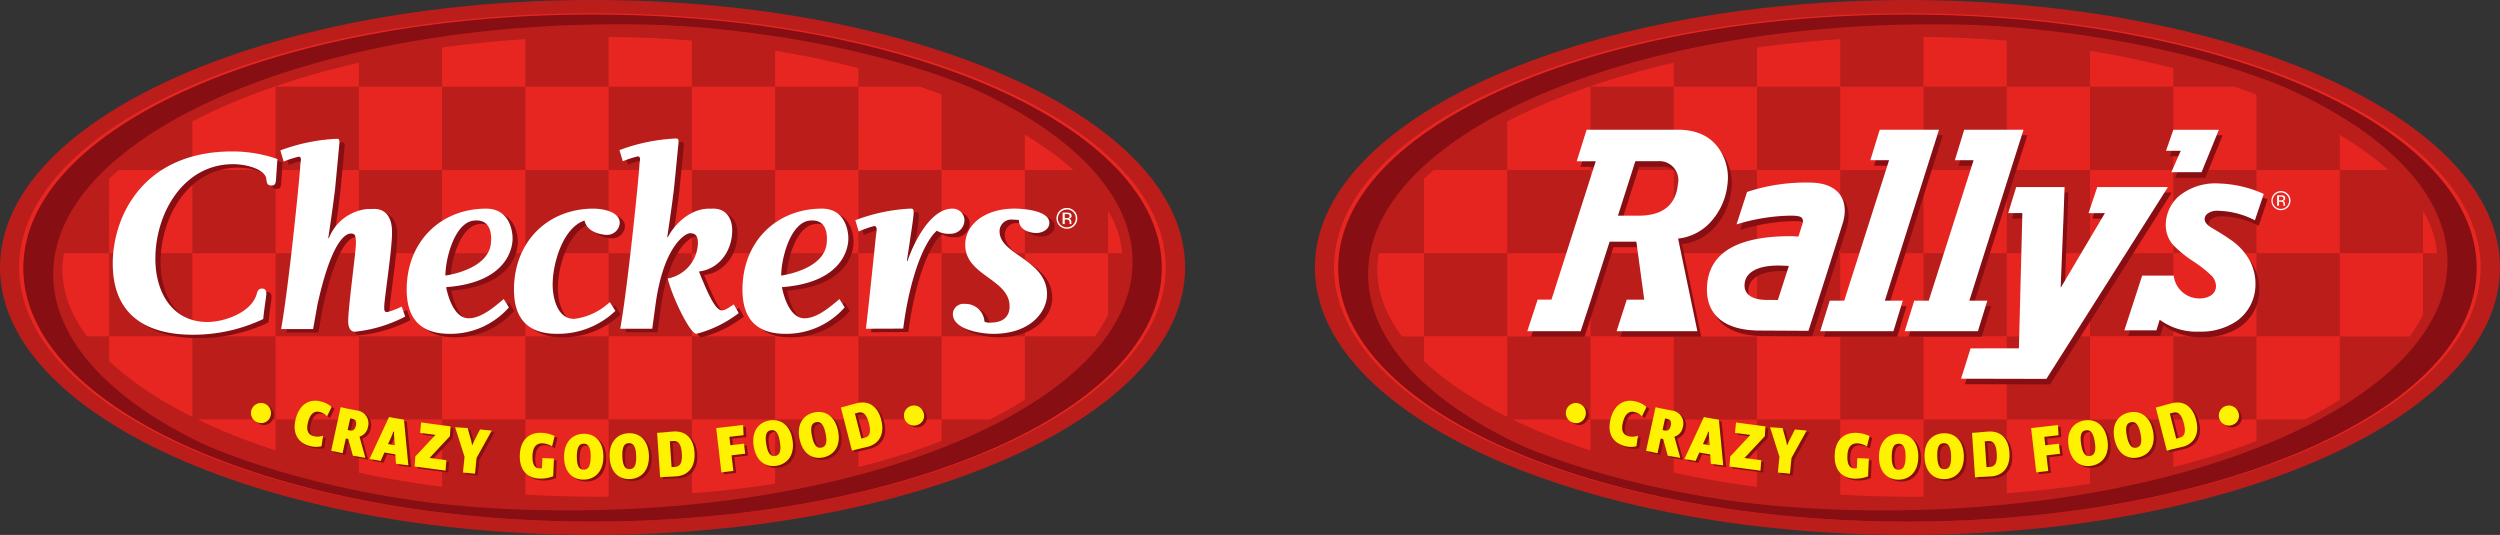
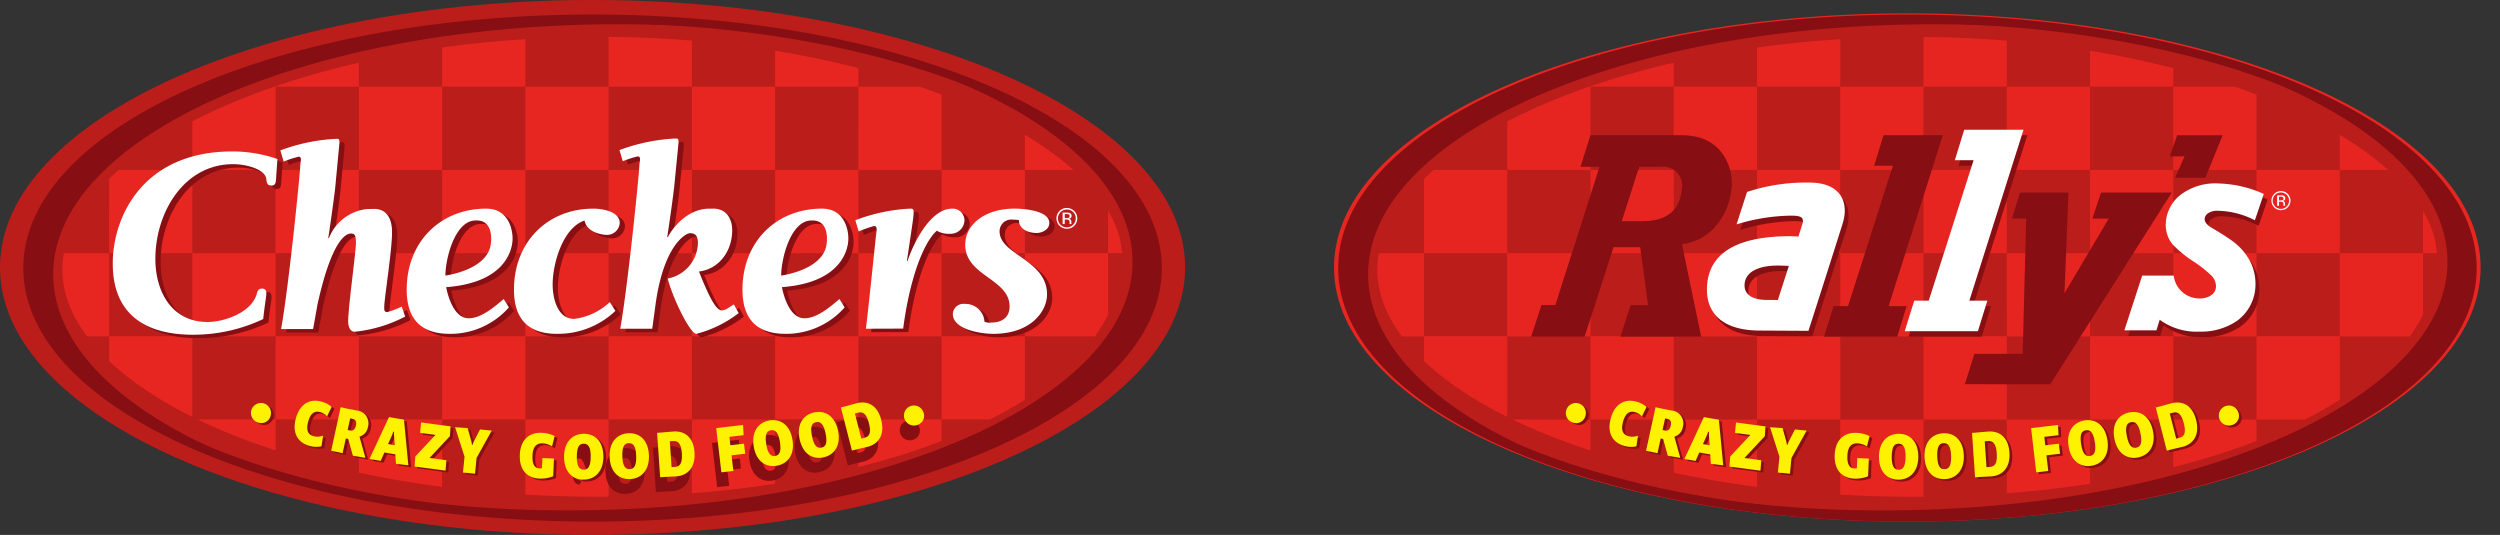
<svg xmlns="http://www.w3.org/2000/svg" viewBox="0 0 394.269 84.365">
  <rect x="0" y="0" width="394.269" height="84.365" fill="#333333" stroke="none" />
  <defs>
    <clipPath id="a">
      <path d="M22.908 153.193c0 18.448 35.472 35.828 84.7 35.828 46.243 0 82.415-16 82.415-37.775 0-16.5-35.134-34.745-82.415-34.745-49.229 0-84.7 18.864-84.7 36.692" fill="none" />
    </clipPath>
    <clipPath id="b">
      <path d="M230.277 153.2c0 18.449 35.471 35.828 84.7 35.828 46.243 0 82.415-16 82.415-37.773 0-16.5-35.135-34.747-82.415-34.747-49.229 0-84.7 18.864-84.7 36.692" fill="none" />
    </clipPath>
  </defs>
  <path d="M186.901 42.18c0 23.295-41.837 42.18-93.449 42.18S0 65.475 0 42.18 41.84 0 93.452 0s93.449 18.888 93.449 42.18" fill="#bb1d1a" />
  <path d="M183.185 42.18c0 21.773-40.185 39.419-89.756 39.419S3.672 63.953 3.672 42.18 43.857 2.76 93.429 2.76s89.756 17.652 89.756 39.42" fill="#bb1d1a" />
-   <path d="M183.185 42.18c0 21.773-40.185 39.419-89.756 39.419S3.672 63.953 3.672 42.18 43.857 2.76 93.429 2.76s89.756 17.656 89.756 39.42Z" fill="none" stroke="#e82621" stroke-miterlimit="13.333" stroke-width="1.313" />
  <path d="M182.57 42.18c0 21.773-39.9 39.419-89.12 39.419S4.332 63.953 4.332 42.18s39.9-39.42 89.121-39.42 89.12 17.652 89.12 39.42" fill="#bb1d1a" />
  <path d="M182.57 42.274c0 21.723-39.9 39.325-89.12 39.325S4.332 63.997 4.332 42.274s39.9-39.327 89.121-39.327 89.12 17.611 89.12 39.327" fill="#bb1d1a" />
  <path d="M182.57 42.274c0 21.723-39.9 39.325-89.12 39.325S4.332 63.997 4.332 42.274s39.9-39.327 89.121-39.327 89.117 17.611 89.117 39.327Z" fill="none" stroke="#870e12" stroke-miterlimit="13.333" stroke-width="1.313" />
  <path d="M172.711 24.288c-6.222-5.312-15.294-10.008-26.235-13.579l-.129.372c20.508 7.49 32.271 18.5 32.271 30.207 0 21.616-39.892 39.2-88.923 39.2a189.057 189.057 0 0 1-34.716-3.106l-.077.387a187.886 187.886 0 0 0 38.358 3.793c49.249 0 89.317-17.624 89.317-39.289 0-6.345-3.319-12.4-9.866-17.988" fill="#870e12" />
  <g clip-path="url(#a)" fill="#e82621" transform="translate(-13.068 -110.684)">
    <path d="M30.276 111.223h13.129v13.129H30.276zm26.259 0h13.129v13.129H56.535zm26.259 0h13.129v13.129H82.794zm26.258 0h13.129v13.129h-13.129zm26.259 0h13.129v13.129h-13.129zm26.203 0h13.129v13.129h-13.129zM43.406 124.352h13.129v13.129H43.406zm26.258 0h13.129v13.129H69.664zm26.259 0h13.129v13.129H95.923zm26.259 0h13.129v13.129h-13.129zm26.258 0h13.129v13.129H148.44zm-118.164 13.13h13.129v13.129H30.276zm26.259 0h13.129v13.129H56.535zm26.259 0h13.129v13.129H82.794zm26.258 0h13.129v13.129h-13.129zm26.259 0h13.129v13.129h-13.129zm-91.905 13.129h13.129v13.129H43.406zm-26.259 0h13.129v13.129H17.147zm52.517 0h13.129v13.129H69.664zm26.259 0h13.129v13.129H95.923zm26.259 0h13.129v13.129h-13.129zm26.258 0h13.129v13.129H148.44zm26.259-26.259h13.129v13.129h-13.129zm0 26.259h13.129v13.129h-13.129zM30.276 163.712h13.129v13.129H30.276zm26.259 0h13.129v13.129H56.535zm26.259 0h13.129v13.129H82.794zm26.258 0h13.129v13.129h-13.129zm26.259 0h13.129v13.129h-13.129zm-91.905 13.13h13.129v13.129H43.406zm26.258 0h13.129v13.129H69.664zm26.259 0h13.129v13.129H95.923zm26.259 0h13.129v13.129h-13.129zm26.258 0h13.129v13.129H148.44zm13.13-39.36h13.129v13.129H161.57zm26.257 0h13.129v13.129h-13.129zm-26.257 26.23h13.129v13.129H161.57z" />
  </g>
  <g fill="#870e12">
    <path d="M93.752 2.75c-49.251 0-89.317 17.725-89.317 39.513 0 6.382 3.318 12.468 9.866 18.091 6.222 5.341 15.294 10.064 26.235 13.656l.129-.372C20.156 66.106 8.393 55.033 8.393 43.258c0-21.741 39.892-39.428 88.923-39.428a188.008 188.008 0 0 1 34.716 3.123l.078-.387A186.838 186.838 0 0 0 93.752 2.75" />
    <path d="M41.171 66.946a1.578 1.578 0 1 1 1.946-1.093 2.588 2.588 0 0 1-.026.082 1.5 1.5 0 0 1-1.854 1.032l-.066-.021m8.119 3.677c-1.871-.5-2.808-2.02-2.191-4.328.63-2.359 2.258-3.139 3.968-2.681a3.982 3.982 0 0 1 1.68.853l-.728 1.491a2.23 2.23 0 0 0-1.138-.688c-.756-.2-1.464.13-1.842 1.544-.358 1.342-.02 2.03.856 2.264a2.443 2.443 0 0 0 1.5-.078l-.244 1.672a3.8 3.8 0 0 1-1.864-.049m6.802 1.537-.733-2.636-.383-.084-.5 2.325-1.8-.392 1.493-6.862 1.127.245c.121.027.962.177 1.4.273a2.038 2.038 0 0 1 1.849 2.211 2.079 2.079 0 0 1-.077.4 1.872 1.872 0 0 1-1.3 1.5l-.015.069.918 3.288Zm-.073-5.812-.352-.077-.4 1.832.332.072c.463.1.815-.066.971-.78.148-.684-.12-.954-.552-1.047m6.875 7.089-.1-1.48-1.724-.3-.584 1.32-1.765-.306 3.07-6.6 2.366.408.689 7.2Zm-.288-4.321a5.131 5.131 0 0 1-.012-.723l-.121-.021a6.807 6.807 0 0 1-.254.677l-.574 1.28 1.064.184Z" />
  </g>
-   <path d="m65.817 73.866.115-1.584 3.176-3.4-2.419-.324.157-1.641 4.645.62-.1 1.544-3.213 3.435 2.655.355-.136 1.644Zm9.785-1.358-.247 2.491-1.9-.188.251-2.495-1.485-4.647 1.974.123.527 1.883a4.694 4.694 0 0 1 .153.76l.092.009a5.02 5.02 0 0 1 .308-.715l.874-1.713 1.845.183Zm9.92 3.267c-1.893-.08-3.2-1.291-3.1-3.749.1-2.408 1.512-3.554 3.456-3.471a5.177 5.177 0 0 1 2.04.509l-.41 1.632a3.15 3.15 0 0 0-1.484-.486c-.926-.039-1.536.492-1.6 1.9-.061 1.44.347 2.024 1.1 2.056a1.268 1.268 0 0 0 .393-.035l.068-1.594 1.821.077-.12 2.788a5.379 5.379 0 0 1-2.169.372m6.931.161c-1.781-.012-3.06-1.286-3.045-3.636.016-2.326 1.342-3.6 3.156-3.593 1.73.012 3.061 1.225 3.045 3.635-.017 2.369-1.384 3.606-3.156 3.594m.052-1.565c.639 0 1.084-.425 1.1-2.041s-.45-2.054-1.1-2.058c-.669-.005-1.075.467-1.085 2.043-.011 1.607.45 2.052 1.089 2.056m7.252 1.479c-1.78.054-3.106-1.173-3.176-3.52-.072-2.326 1.208-3.653 3.02-3.709 1.728-.052 3.1 1.112 3.176 3.521.072 2.368-1.25 3.655-3.02 3.708m-.007-1.565c.639-.02 1.068-.465 1.02-2.081s-.525-2.035-1.175-2.015c-.669.02-1.056.505-1.008 2.08.05 1.607.526 2.035 1.163 2.016m7.345 1.132c-.431.029-1.728.087-1.728.087l-.822.056-.474-7.007.78-.053c.124-.008 1.016-.1 1.774-.151 1.83-.124 3.18.929 3.34 3.283.168 2.485-1.165 3.669-2.87 3.785m-.523-5.568-.5.033.276 4.079.524-.035c.782-.053 1.2-.536 1.094-2.149-.107-1.572-.63-1.98-1.391-1.928m11.132-.923-2.241.261.156 1.329 2.148-.25.185 1.587-2.149.249.288 2.467-1.894.22-.812-6.978 4.235-.494Zm5.184 4.825c-1.76.275-3.228-.778-3.591-3.1-.358-2.3.746-3.776 2.536-4.054 1.711-.267 3.219.717 3.592 3.1.366 2.342-.786 3.783-2.537 4.056m-.2-1.553c.631-.1 1-.6.752-2.192s-.775-1.955-1.416-1.855c-.661.1-.985.634-.741 2.191.246 1.588.773 1.953 1.4 1.856m7.581.232c-1.745.354-3.26-.631-3.728-2.931-.464-2.281.572-3.806 2.348-4.168 1.7-.344 3.248.568 3.728 2.932.472 2.32-.612 3.812-2.348 4.167m-.272-1.544c.627-.126.975-.639.653-2.224s-.864-1.915-1.5-1.787c-.656.135-.954.679-.641 2.223.32 1.574.863 1.917 1.488 1.788m7.297-.139c-.419.108-1.683.4-1.683.4l-.8.206-1.746-6.806.759-.194c.119-.031.98-.283 1.717-.472 1.776-.456 3.3.334 3.884 2.62.619 2.414-.476 3.822-2.133 4.246m-1.528-5.381-.489.125 1.016 3.962.508-.131c.758-.2 1.085-.747.682-2.313-.39-1.526-.98-1.832-1.717-1.643m9.387 1.93a1.578 1.578 0 1 1 .9-2.044c.011.027.02.053.029.08a1.508 1.508 0 0 1-.872 1.945l-.053.019" fill="#870e12" />
+   <path d="m65.817 73.866.115-1.584 3.176-3.4-2.419-.324.157-1.641 4.645.62-.1 1.544-3.213 3.435 2.655.355-.136 1.644Zm9.785-1.358-.247 2.491-1.9-.188.251-2.495-1.485-4.647 1.974.123.527 1.883a4.694 4.694 0 0 1 .153.76l.092.009a5.02 5.02 0 0 1 .308-.715l.874-1.713 1.845.183Zm9.92 3.267c-1.893-.08-3.2-1.291-3.1-3.749.1-2.408 1.512-3.554 3.456-3.471a5.177 5.177 0 0 1 2.04.509l-.41 1.632a3.15 3.15 0 0 0-1.484-.486c-.926-.039-1.536.492-1.6 1.9-.061 1.44.347 2.024 1.1 2.056a1.268 1.268 0 0 0 .393-.035l.068-1.594 1.821.077-.12 2.788a5.379 5.379 0 0 1-2.169.372m6.931.161c-1.781-.012-3.06-1.286-3.045-3.636.016-2.326 1.342-3.6 3.156-3.593 1.73.012 3.061 1.225 3.045 3.635-.017 2.369-1.384 3.606-3.156 3.594m.052-1.565s-.45-2.054-1.1-2.058c-.669-.005-1.075.467-1.085 2.043-.011 1.607.45 2.052 1.089 2.056m7.252 1.479c-1.78.054-3.106-1.173-3.176-3.52-.072-2.326 1.208-3.653 3.02-3.709 1.728-.052 3.1 1.112 3.176 3.521.072 2.368-1.25 3.655-3.02 3.708m-.007-1.565c.639-.02 1.068-.465 1.02-2.081s-.525-2.035-1.175-2.015c-.669.02-1.056.505-1.008 2.08.05 1.607.526 2.035 1.163 2.016m7.345 1.132c-.431.029-1.728.087-1.728.087l-.822.056-.474-7.007.78-.053c.124-.008 1.016-.1 1.774-.151 1.83-.124 3.18.929 3.34 3.283.168 2.485-1.165 3.669-2.87 3.785m-.523-5.568-.5.033.276 4.079.524-.035c.782-.053 1.2-.536 1.094-2.149-.107-1.572-.63-1.98-1.391-1.928m11.132-.923-2.241.261.156 1.329 2.148-.25.185 1.587-2.149.249.288 2.467-1.894.22-.812-6.978 4.235-.494Zm5.184 4.825c-1.76.275-3.228-.778-3.591-3.1-.358-2.3.746-3.776 2.536-4.054 1.711-.267 3.219.717 3.592 3.1.366 2.342-.786 3.783-2.537 4.056m-.2-1.553c.631-.1 1-.6.752-2.192s-.775-1.955-1.416-1.855c-.661.1-.985.634-.741 2.191.246 1.588.773 1.953 1.4 1.856m7.581.232c-1.745.354-3.26-.631-3.728-2.931-.464-2.281.572-3.806 2.348-4.168 1.7-.344 3.248.568 3.728 2.932.472 2.32-.612 3.812-2.348 4.167m-.272-1.544c.627-.126.975-.639.653-2.224s-.864-1.915-1.5-1.787c-.656.135-.954.679-.641 2.223.32 1.574.863 1.917 1.488 1.788m7.297-.139c-.419.108-1.683.4-1.683.4l-.8.206-1.746-6.806.759-.194c.119-.031.98-.283 1.717-.472 1.776-.456 3.3.334 3.884 2.62.619 2.414-.476 3.822-2.133 4.246m-1.528-5.381-.489.125 1.016 3.962.508-.131c.758-.2 1.085-.747.682-2.313-.39-1.526-.98-1.832-1.717-1.643m9.387 1.93a1.578 1.578 0 1 1 .9-2.044c.011.027.02.053.029.08a1.508 1.508 0 0 1-.872 1.945l-.053.019" fill="#870e12" />
  <path d="M40.732 66.651a1.578 1.578 0 1 1 1.946-1.092c-.007.027-.016.054-.025.081a1.506 1.506 0 0 1-1.865 1.028l-.056-.017m8.115 3.677c-1.871-.5-2.808-2.019-2.191-4.328.63-2.359 2.256-3.139 3.968-2.681a3.971 3.971 0 0 1 1.68.853l-.728 1.491a2.244 2.244 0 0 0-1.138-.688c-.756-.2-1.464.13-1.842 1.544-.358 1.342-.02 2.03.856 2.265a2.458 2.458 0 0 0 1.5-.079l-.244 1.674a3.808 3.808 0 0 1-1.864-.051m6.809 1.539-.733-2.636-.383-.084-.505 2.324-1.8-.391 1.493-6.862 1.127.245c.121.025.962.177 1.4.273a2.035 2.035 0 0 1 1.772 2.61 1.872 1.872 0 0 1-1.3 1.5l-.015.069.918 3.288Zm-.073-5.812-.352-.077-.4 1.832.332.072c.463.1.815-.066.971-.78.148-.684-.12-.954-.552-1.047m6.867 7.086-.1-1.48-1.724-.3-.584 1.322-1.765-.306 3.072-6.6 2.364.408.689 7.2Zm-.288-4.324a5.287 5.287 0 0 1-.011-.723l-.121-.021a7.058 7.058 0 0 1-.253.677l-.576 1.28 1.065.184Zm3.223 4.754.117-1.584 3.176-3.4-2.419-.324.157-1.641 4.645.62-.1 1.544-3.212 3.437 2.655.355-.136 1.644Zm9.777-1.355-.245 2.491-1.9-.188.247-2.491-1.485-4.647 1.974.123.528 1.883a4.7 4.7 0 0 1 .152.761l.092.008a5.019 5.019 0 0 1 .308-.715l.875-1.713 1.844.183Zm9.92 3.263c-1.893-.08-3.2-1.291-3.1-3.749.1-2.408 1.51-3.554 3.456-3.471a5.177 5.177 0 0 1 2.04.509l-.41 1.632a3.15 3.15 0 0 0-1.484-.486c-.926-.039-1.537.492-1.6 1.9-.062 1.44.346 2.025 1.1 2.056a1.261 1.261 0 0 0 .392-.035l.069-1.594 1.82.077-.119 2.788a5.379 5.379 0 0 1-2.169.372m6.932.161c-1.781-.012-3.061-1.286-3.045-3.636.016-2.326 1.343-3.6 3.155-3.593 1.73.011 3.062 1.225 3.045 3.635-.016 2.369-1.384 3.606-3.155 3.594m.051-1.565c.64 0 1.085-.425 1.1-2.043s-.449-2.052-1.1-2.056c-.669 0-1.074.467-1.085 2.043-.011 1.607.451 2.052 1.088 2.056m7.262 1.479c-1.782.053-3.106-1.174-3.178-3.52-.07-2.327 1.208-3.654 3.022-3.71 1.729-.052 3.1 1.112 3.176 3.522.072 2.368-1.25 3.654-3.02 3.708m-.007-1.567c.639-.019 1.068-.464 1.02-2.081s-.525-2.034-1.175-2.014c-.669.019-1.056.506-1.008 2.08.048 1.606.526 2.035 1.163 2.015m7.345 1.137c-.431.029-1.728.087-1.728.087l-.821.057-.479-7.007.78-.053c.124-.008 1.016-.1 1.776-.152 1.828-.125 3.18.928 3.341 3.28.17 2.487-1.164 3.671-2.869 3.788m-.524-5.568-.5.035.279 4.077.524-.036c.78-.053 1.2-.536 1.092-2.148-.108-1.572-.631-1.98-1.391-1.928m11.133-.927-2.241.261.156 1.33 2.148-.251.185 1.587-2.149.25.288 2.466-1.894.219-.813-6.977 4.236-.493Zm5.176 4.827c-1.761.274-3.228-.78-3.588-3.1-.359-2.3.747-3.775 2.537-4.053 1.711-.266 3.219.718 3.59 3.1.364 2.341-.788 3.781-2.539 4.053m-.2-1.553c.632-.1 1-.6.753-2.192s-.772-1.955-1.413-1.855c-.661.1-.985.634-.744 2.191.247 1.588.773 1.955 1.4 1.856m7.58.233c-1.745.354-3.26-.63-3.728-2.931-.464-2.281.572-3.805 2.348-4.167 1.7-.345 3.248.568 3.728 2.931.472 2.321-.612 3.813-2.348 4.167m-.272-1.543c.627-.127.975-.639.652-2.224s-.863-1.916-1.5-1.787c-.656.134-.954.678-.641 2.222.32 1.574.863 1.916 1.488 1.789m7.293-.136c-.419.108-1.684.4-1.684.4l-.8.205-1.742-6.8.758-.193c.12-.031.98-.283 1.719-.472 1.776-.455 3.3.336 3.881 2.62.618 2.414-.478 3.822-2.134 4.246m-1.527-5.381-.488.124 1.013 3.961.51-.13c.758-.194 1.084-.744.684-2.312-.391-1.526-.98-1.832-1.719-1.643m9.393 1.921a1.578 1.578 0 1 1 .9-2.043c.011.027.02.053.029.08a1.5 1.5 0 0 1-.86 1.939.897.897 0 0 1-.067.024" fill="#fff200" />
  <path d="M167.582 33.532v1.8h.333v-.707h.246a.77.77 0 0 1 .349.052.444.444 0 0 1 .176.419v.2l.006.014v.024h.3l-.011-.024a.19.19 0 0 1-.015-.1.8.8 0 0 1-.008-.13v-.129a.458.458 0 0 0-.093-.28.448.448 0 0 0-.312-.18.848.848 0 0 0 .264-.084.387.387 0 0 0 .175-.355.451.451 0 0 0-.278-.457 1.54 1.54 0 0 0-.5-.067Zm1.105.547a.281.281 0 0 1-.184.284.847.847 0 0 1-.3.036h-.287v-.641h.268a.789.789 0 0 1 .386.068.267.267 0 0 1 .118.253m1.208.359a1.62 1.62 0 0 0-.48-1.155 1.64 1.64 0 1 0-1.161 2.793 1.6 1.6 0 0 0 1.161-.473 1.645 1.645 0 0 0 .48-1.165m-1.645-1.4a1.352 1.352 0 0 1 .993.407 1.33 1.33 0 0 1 .408 1 1.406 1.406 0 1 1-1.412-1.4h.008" fill="#fff" />
  <path d="M131.2 38.906c.093-.977.219-3.881-2.7-3.57-3.04.329-4.48 6.03-4.48 8.669 0 0 6.771-.864 7.179-5.1m2.832 10.119a12.283 12.283 0 0 1-9.324 4.171c-4.473 0-6.793-2.259-6.793-6.976 0-7.576 5.372-12.77 12.537-12.77 3.741 0 4.159 3.679 4.159 4.612 0 0 .486 6.947-10.47 7.772 0 0 .814 4.91 3.538 4.91 1.994 0 4.029-1.766 5.534-3.035ZM18.603 42.093c0-7.283 4.685-17.664 18.887-17.664a21.633 21.633 0 0 1 7.081 1.195l-.161 2.3c-.082 1.323-.042 1.869-.734 1.869-.613 0-.769-.209-.854-1.022-.162-1.484-3.016-2.336-5.25-2.336-7.77 0-12.249 7.66-12.249 14.934 0 5.194 2.6 9.954 8.22 9.954 2.6 0 6.921-1.447 7.769-4.43.126-.508.292-.84.859-.84.445 0 .651.294.651.763 0 .545-.242 1.663-.491 4.043a25.722 25.722 0 0 1-11.109 2.472c-7.243 0-12.619-3.026-12.619-11.235m38.351-3.191c0-1.321-.2-1.525-.812-1.525s-2.933.64-5.26 11.236l-.681 3.824h-5.048c1.225-6.768 3.02-24.82 3.02-25.759 0-.467.352-1.421-.247-1.421a15.655 15.655 0 0 0-2.368.769l-.525-1.759a29.087 29.087 0 0 1 8.83-1.828c.366 0 .491 0 .491.632l-.7 7.4c-.09.632-.326 2.726-1.056 7.574l.08.09a7.277 7.277 0 0 1 6.054-4.622l1.115-.018c1.958 0 2.793 1.571 2.793 3.486 0 0 .009-1.916.009.385 0 2.551-1.224 10.416-1.224 11.525 0 .459-.057.875.47.875a11.591 11.591 0 0 0 2.284-.875l.549 1.58a22.025 22.025 0 0 1-7.935 2.386c-.852 0-1.057-.94-1.057-1.66 0-2.22 1.22-10.98 1.22-12.295m40.916 10.674a13.13 13.13 0 0 1-9.2 3.616c-4.478 0-6.792-2.259-6.792-6.976 0-7.576 5.362-12.769 12.53-12.769 1.219 0 4.148.38 4.148 2.256a2.012 2.012 0 0 1-2.136 1.881h-.058c.134 0-2.91-.068-3.359-2.261-3.421 1.146-5.027 6.77-5.027 10.089 0 2.209.791 5.479 3.432 5.419a10 10 0 0 0 5.579-2.643Zm15.46-16.129c1.956 0 2.968 1.495 2.968 3.4 0 3.289-2.068 6.136-5.243 6.518 1.788 4.511 2.778 6.13 3.628 6.13.612 0 1.346-.639 1.871-.942l.767 1.366a18.437 18.437 0 0 1-6.672 3.274c-.979 0-3.75-5.62-4.522-8.724a5.822 5.822 0 0 0 4.762-5.658c0-1.316-.65-1.488-1.262-1.488s-4.1 1.781-5.413 11.193l-.524 3.867h-5.049c1.218-6.762 3.02-24.819 3.02-25.754 0-.466.349-1.422-.254-1.422a15.685 15.685 0 0 0-2.364.769l-.525-1.76a29.161 29.161 0 0 1 8.832-1.828c.368 0 .484 0 .484.637l-.72 7.3c-.079.6-.328 2.724-1.057 7.574l.077.078c.869-1.751 3.257-4.462 6.436-4.527Zm-35.087 5.456c.093-.977.219-3.881-2.7-3.57-3.04.329-4.48 6.03-4.48 8.669 0 0 6.771-.864 7.179-5.1m2.832 10.119a12.283 12.283 0 0 1-9.324 4.171c-4.473 0-6.793-2.259-6.793-6.976 0-7.576 5.372-12.77 12.537-12.77 3.741 0 4.159 3.679 4.159 4.612 0 0 .486 6.947-10.47 7.772 0 0 .814 4.91 3.538 4.91 1.994 0 4.029-1.766 5.534-3.035Zm54.636-13.74a27.909 27.909 0 0 1 8.668-1.835c.441 0 .527.087.527.642 0 .636-.328 2.721-1.058 7.57l.08.1c.978-2.985 3.668-8.307 7.044-8.307a1.858 1.858 0 0 1 1.948 1.762v.114a2.174 2.174 0 0 1-2.258 2.085h-.017a3.712 3.712 0 0 1-2.092-.481c-2.279 2.039-4.371 8.159-5.3 15.436l-5.879.02c.447-3.571 1.5-14.016 1.619-14.943.054-.426.265-1.31-.371-1.246a18.359 18.359 0 0 0-2.387.85Zm28.578 2.008c-1.22 0-2.783-.557-2.783-2.043a7.229 7.229 0 0 0-.953-.062 1.841 1.841 0 0 0-2.091 1.858c0 3.7 7.484 4.45 7.484 9.935 0 2.557-2.4 6.216-8.505 6.216-1.712 0-6.351-.6-6.351-3.147a1.675 1.675 0 0 1 1.76-1.584c.04 0 .079.006.119.011a2.991 2.991 0 0 1 3.108 2.795 1.835 1.835 0 0 0 1.056.149c1.712 0 2.941-.823 2.908-2.607-.069-4.3-6.995-4.768-6.995-9.657 0-3.273 3.175-5.707 7.77-5.707 1.428 0 5.493.3 5.493 2.258 0 1.065-1.169 1.585-2.02 1.585" fill="#870e12" />
  <path d="M130.379 38.359c.093-.977.219-3.881-2.7-3.57-3.04.329-4.48 6.029-4.48 8.669 0 0 6.771-.864 7.179-5.1m2.832 10.119a12.283 12.283 0 0 1-9.324 4.171c-4.473 0-6.793-2.259-6.793-6.976 0-7.576 5.372-12.77 12.537-12.77 3.741 0 4.159 3.679 4.159 4.612 0 0 .486 6.947-10.47 7.772 0 0 .814 4.91 3.538 4.91 1.994 0 4.029-1.766 5.534-3.035ZM17.782 41.546c0-7.283 4.685-17.664 18.887-17.664a21.608 21.608 0 0 1 7.081 1.2l-.161 2.3c-.082 1.323-.042 1.868-.734 1.868-.613 0-.769-.209-.854-1.022-.162-1.484-3.016-2.336-5.25-2.336-7.77 0-12.249 7.66-12.249 14.934 0 5.194 2.6 9.954 8.22 9.954 2.6 0 6.921-1.446 7.769-4.43.126-.506.292-.84.859-.84.445 0 .651.294.651.763 0 .545-.242 1.663-.491 4.043a25.693 25.693 0 0 1-11.109 2.472c-7.243 0-12.619-3.026-12.619-11.235m38.35-3.196c0-1.32-.2-1.525-.812-1.525s-2.933.64-5.26 11.236l-.681 3.825h-5.047c1.225-6.769 3.02-24.821 3.02-25.76 0-.467.352-1.421-.247-1.421a15.656 15.656 0 0 0-2.368.769l-.525-1.759a29.088 29.088 0 0 1 8.83-1.828c.366 0 .491 0 .491.632l-.7 7.4c-.09.632-.326 2.726-1.056 7.574l.08.09a7.279 7.279 0 0 1 6.049-4.624l1.115-.018c1.958 0 2.793 1.571 2.793 3.486 0 0 .009-1.916.009.385 0 2.551-1.224 10.416-1.224 11.525 0 .459-.057.875.47.875a11.653 11.653 0 0 0 2.284-.875l.549 1.58a22.013 22.013 0 0 1-7.932 2.392c-.852 0-1.057-.94-1.057-1.66 0-2.22 1.22-10.98 1.22-12.295m40.918 10.671a13.13 13.13 0 0 1-9.2 3.616c-4.478 0-6.792-2.259-6.792-6.976 0-7.576 5.362-12.769 12.53-12.769 1.219 0 4.148.38 4.148 2.256a2.012 2.012 0 0 1-2.136 1.881h-.058c.134 0-2.91-.068-3.359-2.261-3.421 1.146-5.027 6.77-5.027 10.089 0 2.209.791 5.477 3.432 5.419a10 10 0 0 0 5.579-2.643Zm15.457-16.129c1.955 0 2.967 1.495 2.967 3.4 0 3.289-2.068 6.136-5.243 6.518 1.788 4.511 2.778 6.13 3.628 6.13.612 0 1.346-.639 1.871-.942l.767 1.366a18.438 18.438 0 0 1-6.672 3.274c-.979 0-3.75-5.62-4.522-8.724a5.822 5.822 0 0 0 4.762-5.658c0-1.316-.65-1.488-1.262-1.488s-4.105 1.781-5.413 11.193l-.524 3.867h-5.049c1.218-6.762 3.018-24.819 3.018-25.754 0-.466.352-1.422-.252-1.422a15.683 15.683 0 0 0-2.364.769l-.525-1.76a29.16 29.16 0 0 1 8.832-1.828c.368 0 .484 0 .484.637l-.72 7.3c-.079.6-.328 2.724-1.057 7.574l.077.078c.869-1.751 3.257-4.462 6.436-4.527Zm-35.084 5.456c.093-.977.219-3.881-2.7-3.57-3.04.329-4.48 6.029-4.48 8.669 0 0 6.771-.864 7.179-5.1m2.832 10.119a12.282 12.282 0 0 1-9.323 4.172c-4.473 0-6.793-2.259-6.793-6.976 0-7.576 5.372-12.77 12.537-12.77 3.741 0 4.159 3.679 4.159 4.612 0 0 .486 6.947-10.47 7.772 0 0 .814 4.91 3.538 4.91 1.994 0 4.029-1.766 5.534-3.035Zm54.637-13.74a27.908 27.908 0 0 1 8.668-1.835c.441 0 .527.087.527.642 0 .636-.328 2.721-1.058 7.57l.08.1c.978-2.985 3.668-8.307 7.044-8.307a1.858 1.858 0 0 1 1.948 1.762v.114a2.174 2.174 0 0 1-2.258 2.085h-.011a3.712 3.712 0 0 1-2.092-.481c-2.279 2.039-4.371 8.159-5.3 15.436l-5.879.02c.447-3.571 1.5-14.016 1.619-14.943.054-.426.265-1.31-.371-1.246a18.36 18.36 0 0 0-2.387.85Zm28.577 2.008c-1.22 0-2.783-.557-2.783-2.043a7.227 7.227 0 0 0-.953-.062 1.841 1.841 0 0 0-2.091 1.858c0 3.7 7.484 4.45 7.484 9.935 0 2.557-2.4 6.216-8.505 6.216-1.712 0-6.351-.6-6.351-3.147a1.675 1.675 0 0 1 1.76-1.584c.04 0 .079.006.119.011a2.991 2.991 0 0 1 3.108 2.795 1.835 1.835 0 0 0 1.056.149c1.712 0 2.941-.823 2.908-2.607-.069-4.3-6.995-4.768-6.995-9.657 0-3.273 3.175-5.707 7.77-5.707 1.428 0 5.493.3 5.493 2.258 0 1.065-1.169 1.585-2.02 1.585" fill="#fff" />
-   <path d="M394.269 42.185c0 23.295-41.837 42.18-93.449 42.18s-93.452-18.885-93.452-42.18S249.208.005 300.82.005s93.449 18.888 93.449 42.18" fill="#bb1d1a" />
  <path d="M390.554 42.185c0 21.773-40.185 39.419-89.756 39.419s-89.757-17.646-89.757-39.419 40.185-39.42 89.757-39.42 89.756 17.652 89.756 39.42" fill="#bb1d1a" />
  <path d="M390.554 42.185c0 21.773-40.185 39.419-89.756 39.419s-89.757-17.646-89.757-39.419 40.185-39.42 89.757-39.42 89.756 17.651 89.756 39.42Z" fill="none" stroke="#e82621" stroke-miterlimit="13.333" stroke-width="1.313" />
  <path d="M389.939 42.185c0 21.773-39.9 39.419-89.12 39.419s-89.121-17.646-89.121-39.419 39.9-39.42 89.121-39.42 89.12 17.652 89.12 39.42" fill="#bb1d1a" />
  <path d="M389.939 42.279c0 21.723-39.9 39.325-89.12 39.325s-89.121-17.6-89.121-39.325 39.9-39.327 89.121-39.327 89.12 17.611 89.12 39.327" fill="#bb1d1a" />
  <path d="M389.939 42.279c0 21.723-39.9 39.325-89.12 39.325s-89.121-17.6-89.121-39.325 39.9-39.327 89.121-39.327 89.12 17.611 89.12 39.327Z" fill="none" stroke="#870e12" stroke-miterlimit="13.333" stroke-width="1.313" />
  <path d="M380.079 24.294c-6.221-5.312-15.293-10.008-26.235-13.579l-.128.372c20.508 7.49 32.271 18.5 32.271 30.207 0 21.616-39.892 39.2-88.924 39.2a189.057 189.057 0 0 1-34.716-3.106l-.077.387a187.888 187.888 0 0 0 38.358 3.795c49.25 0 89.318-17.626 89.318-39.291 0-6.345-3.319-12.4-9.867-17.988" fill="#870e12" />
  <g clip-path="url(#b)" fill="#e62521" transform="translate(-13.068 -110.684)">
    <path d="M237.645 111.228h13.129v13.129h-13.129zm26.259 0h13.129v13.129h-13.129zm26.258 0h13.129v13.129h-13.129zm26.259 0h13.129v13.129h-13.129zm26.259 0h13.129v13.129H342.68zm26.202 0h13.129v13.129h-13.129zm-118.108 13.129h13.129v13.129h-13.129zm26.259 0h13.129v13.129h-13.129zm26.259 0h13.129v13.129h-13.129zm26.258 0h13.129v13.129H329.55zm26.259 0h13.129v13.129h-13.129zm-118.164 13.13h13.129v13.129h-13.129zm26.259 0h13.129v13.129h-13.129zm26.258 0h13.129v13.129h-13.129zm26.259 0h13.129v13.129h-13.129zm26.259 0h13.129v13.129H342.68zm-91.906 13.129h13.129v13.129h-13.129zm-26.258 0h13.129v13.129h-13.129zm52.517 0h13.129v13.129h-13.129zm26.259 0h13.129v13.129h-13.129zm26.258 0h13.129v13.129H329.55zm26.259 0h13.129v13.129h-13.129zm26.259-26.259h13.129v13.129h-13.129zm0 26.259h13.129v13.129h-13.129zm-144.423 13.103h13.129v13.129h-13.129zm26.259 0h13.129v13.129h-13.129z" />
    <path d="M290.162 163.719h13.129v13.129h-13.129zm26.259 0h13.129v13.129h-13.129zm26.259 0h13.129v13.129H342.68zm-91.906 13.129h13.129v13.129h-13.129zm26.259 0h13.129v13.129h-13.129zm26.259 0h13.129v13.129h-13.129zm26.258 0h13.129v13.129H329.55zm26.259 0h13.129v13.129h-13.129zm13.129-39.361h13.129v13.129h-13.129zm26.258 0h13.129v13.129h-13.129zm-26.258 26.232h13.129v13.129h-13.129z" />
  </g>
  <g fill="#870e12">
    <path d="M301.12 2.755c-49.251 0-89.317 17.725-89.317 39.513 0 6.382 3.318 12.468 9.866 18.091 6.222 5.341 15.294 10.064 26.235 13.656l.129-.372c-20.509-7.532-32.272-18.6-32.272-30.38 0-21.741 39.892-39.429 88.924-39.429a188.009 188.009 0 0 1 34.716 3.124l.078-.387a186.848 186.848 0 0 0-38.359-3.816" />
    <path d="M248.54 66.951a1.578 1.578 0 1 1 1.946-1.093 2.588 2.588 0 0 1-.026.082 1.5 1.5 0 0 1-1.854 1.032l-.066-.021m8.118 3.677c-1.871-.5-2.808-2.02-2.191-4.328.63-2.359 2.258-3.139 3.968-2.683a4 4 0 0 1 1.68.855l-.728 1.491a2.23 2.23 0 0 0-1.138-.688c-.756-.2-1.464.13-1.842 1.544-.358 1.342-.02 2.03.856 2.264a2.443 2.443 0 0 0 1.5-.078l-.244 1.672a3.8 3.8 0 0 1-1.864-.049m6.803 1.538-.733-2.636-.383-.084-.505 2.325-1.8-.392 1.495-6.863 1.127.245c.121.027.962.177 1.4.273a2.038 2.038 0 0 1 1.849 2.211 2.079 2.079 0 0 1-.077.4 1.872 1.872 0 0 1-1.3 1.5l-.015.07.918 3.287Zm-.073-5.812-.352-.077-.4 1.832.332.072c.463.1.815-.066.971-.78.148-.684-.12-.954-.552-1.047m6.875 7.088-.1-1.48-1.724-.3-.584 1.32-1.765-.306 3.07-6.6 2.366.408.689 7.2Zm-.288-4.324a5.131 5.131 0 0 1-.012-.723l-.121-.021a6.807 6.807 0 0 1-.254.677l-.574 1.28 1.064.184Z" />
  </g>
  <path d="m273.185 73.871.117-1.584 3.176-3.4-2.418-.324.156-1.641 4.645.62-.1 1.544-3.212 3.437 2.655.355-.136 1.644Zm9.786-1.355-.247 2.491-1.9-.188.247-2.491-1.485-4.647 1.974.123.527 1.883a4.592 4.592 0 0 1 .153.76l.092.009a5.02 5.02 0 0 1 .308-.715l.874-1.713 1.845.183Zm9.919 3.265c-1.893-.08-3.2-1.291-3.1-3.749.1-2.408 1.512-3.554 3.456-3.471a5.177 5.177 0 0 1 2.04.509l-.41 1.632a3.15 3.15 0 0 0-1.484-.486c-.926-.039-1.536.492-1.6 1.9-.061 1.44.347 2.024 1.1 2.056a1.267 1.267 0 0 0 .393-.035l.068-1.594 1.821.077-.12 2.788a5.379 5.379 0 0 1-2.169.372m6.932.161c-1.781-.012-3.06-1.286-3.045-3.636.016-2.326 1.342-3.6 3.156-3.593 1.73.012 3.061 1.225 3.045 3.635-.017 2.369-1.384 3.606-3.156 3.594m.052-1.565c.639 0 1.084-.425 1.1-2.041s-.45-2.054-1.1-2.058c-.669-.005-1.075.467-1.085 2.043-.011 1.607.45 2.052 1.089 2.056m7.251 1.478c-1.78.054-3.106-1.173-3.176-3.52-.072-2.326 1.208-3.653 3.02-3.709 1.728-.052 3.1 1.112 3.176 3.521.072 2.368-1.25 3.655-3.02 3.708m-.007-1.565c.639-.02 1.068-.467 1.02-2.083s-.525-2.033-1.175-2.014c-.669.021-1.056.506-1.008 2.081.05 1.607.526 2.035 1.163 2.016m7.346 1.138c-.431.029-1.728.087-1.728.087l-.822.056-.474-7.007.78-.053c.124-.008 1.016-.1 1.774-.151 1.83-.124 3.18.929 3.34 3.283.168 2.485-1.165 3.669-2.87 3.785m-.523-5.568-.5.033.276 4.079.524-.035c.782-.053 1.2-.536 1.094-2.149-.107-1.572-.63-1.98-1.391-1.928m11.132-.929-2.241.261.156 1.33 2.148-.251.185 1.587-2.149.249.288 2.467-1.894.22-.812-6.978 4.235-.493Zm5.184 4.825c-1.76.275-3.228-.778-3.591-3.1-.358-2.3.746-3.774 2.536-4.054 1.711-.267 3.219.717 3.592 3.1.366 2.34-.786 3.781-2.537 4.054m-.2-1.553c.631-.1 1-.6.752-2.192s-.775-1.955-1.416-1.855c-.661.1-.985.634-.741 2.191.246 1.588.773 1.953 1.405 1.856m7.573.234c-1.745.354-3.259-.63-3.728-2.931-.464-2.281.573-3.807 2.349-4.167 1.7-.345 3.247.568 3.728 2.931.471 2.321-.612 3.813-2.349 4.167m-.271-1.543c.626-.127.974-.639.652-2.224s-.864-1.916-1.5-1.787c-.656.134-.954.678-.64 2.222.319 1.574.863 1.917 1.488 1.789m7.299-.139c-.419.108-1.683.4-1.683.4l-.8.206-1.746-6.806.759-.194c.119-.031.98-.283 1.717-.472 1.776-.456 3.3.334 3.884 2.62.619 2.413-.476 3.822-2.133 4.246m-1.528-5.381-.489.125 1.016 3.962.508-.131c.758-.2 1.085-.747.682-2.313-.39-1.527-.98-1.832-1.717-1.643m9.387 1.929a1.578 1.578 0 1 1 .9-2.044c.011.027.02.053.029.08a1.508 1.508 0 0 1-.872 1.945l-.053.019" fill="#870e12" />
  <path d="M248.097 66.657a1.578 1.578 0 1 1 1.946-1.092c-.007.027-.016.054-.025.081a1.506 1.506 0 0 1-1.865 1.028l-.056-.017m8.118 3.677c-1.871-.5-2.808-2.019-2.191-4.328.63-2.359 2.256-3.139 3.968-2.681a3.971 3.971 0 0 1 1.68.853l-.728 1.491a2.244 2.244 0 0 0-1.138-.688c-.756-.2-1.464.13-1.842 1.544-.358 1.342-.02 2.03.856 2.265a2.459 2.459 0 0 0 1.5-.079l-.244 1.674a3.807 3.807 0 0 1-1.864-.051m6.809 1.538-.733-2.636-.383-.084-.505 2.325-1.8-.392 1.493-6.862 1.127.245c.121.025.962.177 1.4.273a2.035 2.035 0 0 1 1.772 2.61 1.872 1.872 0 0 1-1.3 1.5l-.015.069.918 3.288Zm-.073-5.812-.352-.077-.4 1.832.332.072c.463.1.815-.066.971-.78.148-.684-.12-.954-.552-1.047m6.868 7.087-.1-1.48-1.724-.3-.585 1.32-1.764-.305 3.071-6.6 2.365.408.689 7.2Zm-.288-4.323a5.148 5.148 0 0 1-.012-.724l-.121-.021q-.109.345-.252.677l-.577 1.28 1.065.184Zm3.222 4.753.117-1.584 3.176-3.4-2.418-.324.156-1.641 4.645.62-.1 1.544-3.212 3.437 2.655.355-.136 1.644Zm9.783-1.361-.246 2.491-1.9-.188.246-2.491-1.484-4.647 1.974.123.527 1.883a4.7 4.7 0 0 1 .152.761l.093.008a5.126 5.126 0 0 1 .307-.715l.875-1.713 1.845.183Zm9.915 3.269c-1.893-.08-3.2-1.291-3.1-3.749.1-2.408 1.51-3.554 3.456-3.471a5.177 5.177 0 0 1 2.04.509l-.41 1.632a3.15 3.15 0 0 0-1.484-.486c-.926-.039-1.537.492-1.6 1.9-.062 1.44.346 2.024 1.1 2.056a1.261 1.261 0 0 0 .392-.035l.069-1.594 1.82.077-.119 2.788a5.379 5.379 0 0 1-2.169.372m6.932.16c-1.781-.012-3.061-1.286-3.045-3.636.016-2.326 1.343-3.6 3.155-3.593 1.73.012 3.062 1.225 3.045 3.635-.016 2.369-1.384 3.606-3.155 3.594m.051-1.565c.64 0 1.085-.425 1.1-2.041s-.449-2.054-1.1-2.058c-.669-.005-1.074.467-1.085 2.043-.011 1.607.451 2.052 1.088 2.056m7.262 1.48c-1.782.053-3.106-1.174-3.178-3.52-.07-2.327 1.208-3.654 3.022-3.71 1.729-.052 3.1 1.112 3.176 3.522.072 2.366-1.25 3.654-3.02 3.708m-.007-1.567c.639-.019 1.068-.465 1.02-2.081s-.525-2.034-1.175-2.015c-.669.02-1.056.507-1.008 2.081.048 1.606.526 2.035 1.163 2.015m7.349 1.137c-.431.029-1.728.087-1.728.087l-.821.057-.479-7.007.78-.053c.124-.008 1.016-.1 1.776-.152 1.828-.125 3.18.928 3.341 3.28.17 2.487-1.164 3.671-2.869 3.788m-.524-5.568-.5.035.279 4.077.524-.036c.78-.053 1.2-.536 1.092-2.148-.108-1.572-.631-1.98-1.391-1.928m11.129-.927-2.241.261.156 1.33 2.148-.251.185 1.587-2.149.25.288 2.466-1.894.22-.813-6.978 4.236-.493Zm5.176 4.827c-1.761.274-3.228-.78-3.588-3.1-.359-2.3.747-3.775 2.537-4.053 1.711-.266 3.219.718 3.59 3.1.364 2.341-.788 3.781-2.539 4.053m-.2-1.553c.632-.1 1-.6.753-2.192s-.772-1.955-1.413-1.855c-.661.1-.985.634-.744 2.191.247 1.588.773 1.953 1.4 1.856m7.58.233c-1.745.354-3.26-.63-3.728-2.932-.464-2.28.572-3.806 2.348-4.166 1.7-.345 3.248.568 3.728 2.931.472 2.321-.612 3.813-2.348 4.167m-.272-1.543c.627-.127.975-.639.652-2.224s-.863-1.916-1.5-1.787c-.656.134-.954.678-.641 2.222.32 1.574.863 1.916 1.488 1.789m7.292-.136c-.419.108-1.684.4-1.684.4l-.8.205-1.742-6.8.758-.193c.12-.031.98-.283 1.719-.472 1.776-.455 3.3.336 3.881 2.62.618 2.414-.478 3.822-2.134 4.246m-1.527-5.381-.488.124 1.013 3.961.51-.13c.758-.194 1.084-.746.684-2.312-.391-1.526-.98-1.832-1.719-1.643m9.393 1.92a1.578 1.578 0 1 1 .9-2.043l.029.081a1.5 1.5 0 0 1-.861 1.939l-.066.023" fill="#fff200" />
  <path d="M359.116 30.801v1.649h.3v-.644h.224a.7.7 0 0 1 .32.047.4.4 0 0 1 .16.381v.127l.005.059v.03h.274l-.01-.02a.158.158 0 0 1-.017-.088.963.963 0 0 1-.005-.12v-.117a.434.434 0 0 0-.086-.26.412.412 0 0 0-.285-.161.907.907 0 0 0 .243-.078.347.347 0 0 0 .16-.325.412.412 0 0 0-.255-.42 1.36 1.36 0 0 0-.457-.06Zm1.012.5a.263.263 0 0 1-.168.264.855.855 0 0 1-.28.035h-.261v-.584h.242a.767.767 0 0 1 .354.058.248.248 0 0 1 .113.231m1.1.332a1.489 1.489 0 0 0-.436-1.06 1.506 1.506 0 0 0-2.571 1.06 1.476 1.476 0 0 0 .44 1.069 1.448 1.448 0 0 0 1.063.435 1.487 1.487 0 0 0 1.5-1.474v-.026m-1.508-1.288a1.293 1.293 0 1 1-.915.375 1.243 1.243 0 0 1 .915-.375" fill="#fff" />
  <path d="m343.351 21.337-1.155 3.315h2.323l-1.485 3.377h4.768l2.726-6.693ZM309.875 60.59l1.5-4.779 7.622-.014.545-21.328h-2.237l1.266-4.1h7.626l-.159 4.561-.455 11.324 6.978-11.777h-2.578l1.368-4.108h11.148l-19.167 30.247Zm-38.543-36.743q-2.059-2.523-6.186-2.524h-14.324l-1.561 4.979h3l-6.975 21.814h-2.185l-1.627 4.98h8.414l1.64-4.98 2.924-9.136h4.22l1.242 9.147h-2.757l-1.6 4.969h12.736l-3.041-14.6a8.129 8.129 0 0 0 5.434-2.969 10.334 10.334 0 0 0 2.352-5.6 7.972 7.972 0 0 0-1.7-6.087m-6.109 6.055q-.5 4.988-6.217 4.988h-3.248l2.746-8.588h3.474a2.989 2.989 0 0 1 3.245 3.6m22.434 23.2 1.5-4.813h2.287l7.071-22.147h-2.956l1.482-4.812h9.35l-8.547 26.959h2.835l-1.483 4.813Z" fill="#870e12" />
  <path d="m300.991 53.095 1.5-4.813h2.287l7.071-22.147h-2.956l1.482-4.812h9.35l-8.547 26.959h2.835l-1.483 4.813Zm56.623-21.642a18.5 18.5 0 0 0-7.085-1.651 9.073 9.073 0 0 0-6.228 1.939 6.034 6.034 0 0 0-2.139 4.371c0 1.386.679 1.45 1.535 2.508a21.2 21.2 0 0 0 3.529 3.008 12.89 12.89 0 0 1 2.16 1.669 4.5 4.5 0 0 1 .689 2.7c0 1.34-1.333 1.939-2.544 1.939-1.85 0-4.55-1.147-4.956-3.6l-4.138-.007-2.815 8.638h5.059l.514-1.675a9.821 9.821 0 0 0 6.24 1.875 10.074 10.074 0 0 0 5.867-1.639 7.074 7.074 0 0 0 3-5.711 7.78 7.78 0 0 0-.964-3.966 9.642 9.642 0 0 0-2.937-3.16c-1.023-.718-1.96-1.283-3.055-1.928-.6-.352-1.059-.851-1.059-1.327a1.156 1.156 0 0 1 .371-.811 2.459 2.459 0 0 1 1.651-.517 13.25 13.25 0 0 1 5.9 1.5Zm-73.388 6.727a13.834 13.834 0 0 0-1.251-.068c-7.475 0-13.179 2.084-13.179 8.455 0 3.476 2.2 6.429 8.384 6.429.868 0 6.736.04 7.628.04 0 0 4.419-13.774 5.406-16.974s-.2-6.407-5.291-6.407a29.535 29.535 0 0 0-9.8 1.481l-1.654 5.115a30.321 30.321 0 0 1 8.528-1.379c1.208 0 1.573.155 1.776.358a.92.92 0 0 1 .1.884Zm-3.243 10s-.64-.016-1.737-.016c-2.476 0-3.519-.988-3.519-2.268 0-2.163 2.212-3.153 5.279-3.153.55 0 1.709.06 1.709.06Z" fill="#870e12" />
-   <path d="m342.751 20.47-1.155 3.315h2.323l-1.485 3.377h4.768l2.73-6.693Zm-33.476 39.253 1.5-4.779 7.622-.014.545-21.328h-2.237l1.266-4.1h7.626l-.159 4.561-.455 11.324 6.978-11.777h-2.578l1.368-4.108h11.148l-19.167 30.25ZM270.732 22.98q-2.059-2.523-6.186-2.524h-14.324l-1.561 4.979h3l-6.979 21.813h-2.185l-1.627 4.98h8.414l1.64-4.98 2.924-9.136h4.22l1.242 9.147h-2.757l-1.6 4.969h12.736l-3.041-14.6a8.129 8.129 0 0 0 5.434-2.969 10.334 10.334 0 0 0 2.352-5.6 7.972 7.972 0 0 0-1.7-6.087m-6.109 6.055q-.5 4.987-6.217 4.988h-3.248l2.746-8.588h3.474a2.989 2.989 0 0 1 3.245 3.6m22.439 23.201 1.5-4.813h2.287l7.071-22.147h-2.956l1.482-4.812h9.35l-8.542 26.96h2.835l-1.483 4.813Z" fill="#fff" />
  <path d="m300.391 52.228 1.5-4.813h2.287l7.071-22.147h-2.956l1.482-4.812h9.35l-8.542 26.96h2.835l-1.486 4.812Zm56.623-21.642a18.5 18.5 0 0 0-7.082-1.651 9.073 9.073 0 0 0-6.228 1.939 6.034 6.034 0 0 0-2.139 4.371 4.747 4.747 0 0 0 1.128 3.361 18.564 18.564 0 0 0 3.313 2.679 18.749 18.749 0 0 1 2.61 2.045 2.461 2.461 0 0 1 .862 1.8c0 1.34-1.333 1.939-2.544 1.939a4.079 4.079 0 0 1-4.124-3.6l-4.97-.007-2.815 8.638h5.059l.514-1.675a9.821 9.821 0 0 0 6.24 1.875 10.074 10.074 0 0 0 5.867-1.639 7.074 7.074 0 0 0 3-5.711 7.78 7.78 0 0 0-.964-3.966 9.652 9.652 0 0 0-2.937-3.16c-1.023-.718-1.96-1.283-3.055-1.928-.6-.352-1.059-.851-1.059-1.327a1.156 1.156 0 0 1 .371-.811 2.459 2.459 0 0 1 1.651-.517 13.251 13.251 0 0 1 5.9 1.5Zm-73.388 6.73a13.834 13.834 0 0 0-1.251-.068c-7.475 0-13.179 2.084-13.179 8.455 0 3.476 2.2 6.429 8.384 6.429.868 0 6.736.04 7.628.04 0 0 4.419-13.774 5.406-16.974s-.2-6.407-5.291-6.407a29.535 29.535 0 0 0-9.8 1.481l-1.654 5.115a30.321 30.321 0 0 1 8.528-1.379c1.208 0 1.573.155 1.776.358a.92.92 0 0 1 .1.884Zm-3.243 10s-.64-.016-1.737-.016c-2.476 0-3.519-.988-3.519-2.268 0-2.163 2.212-3.153 5.279-3.153.55 0 1.709.06 1.709.06Z" fill="#fff" />
</svg>